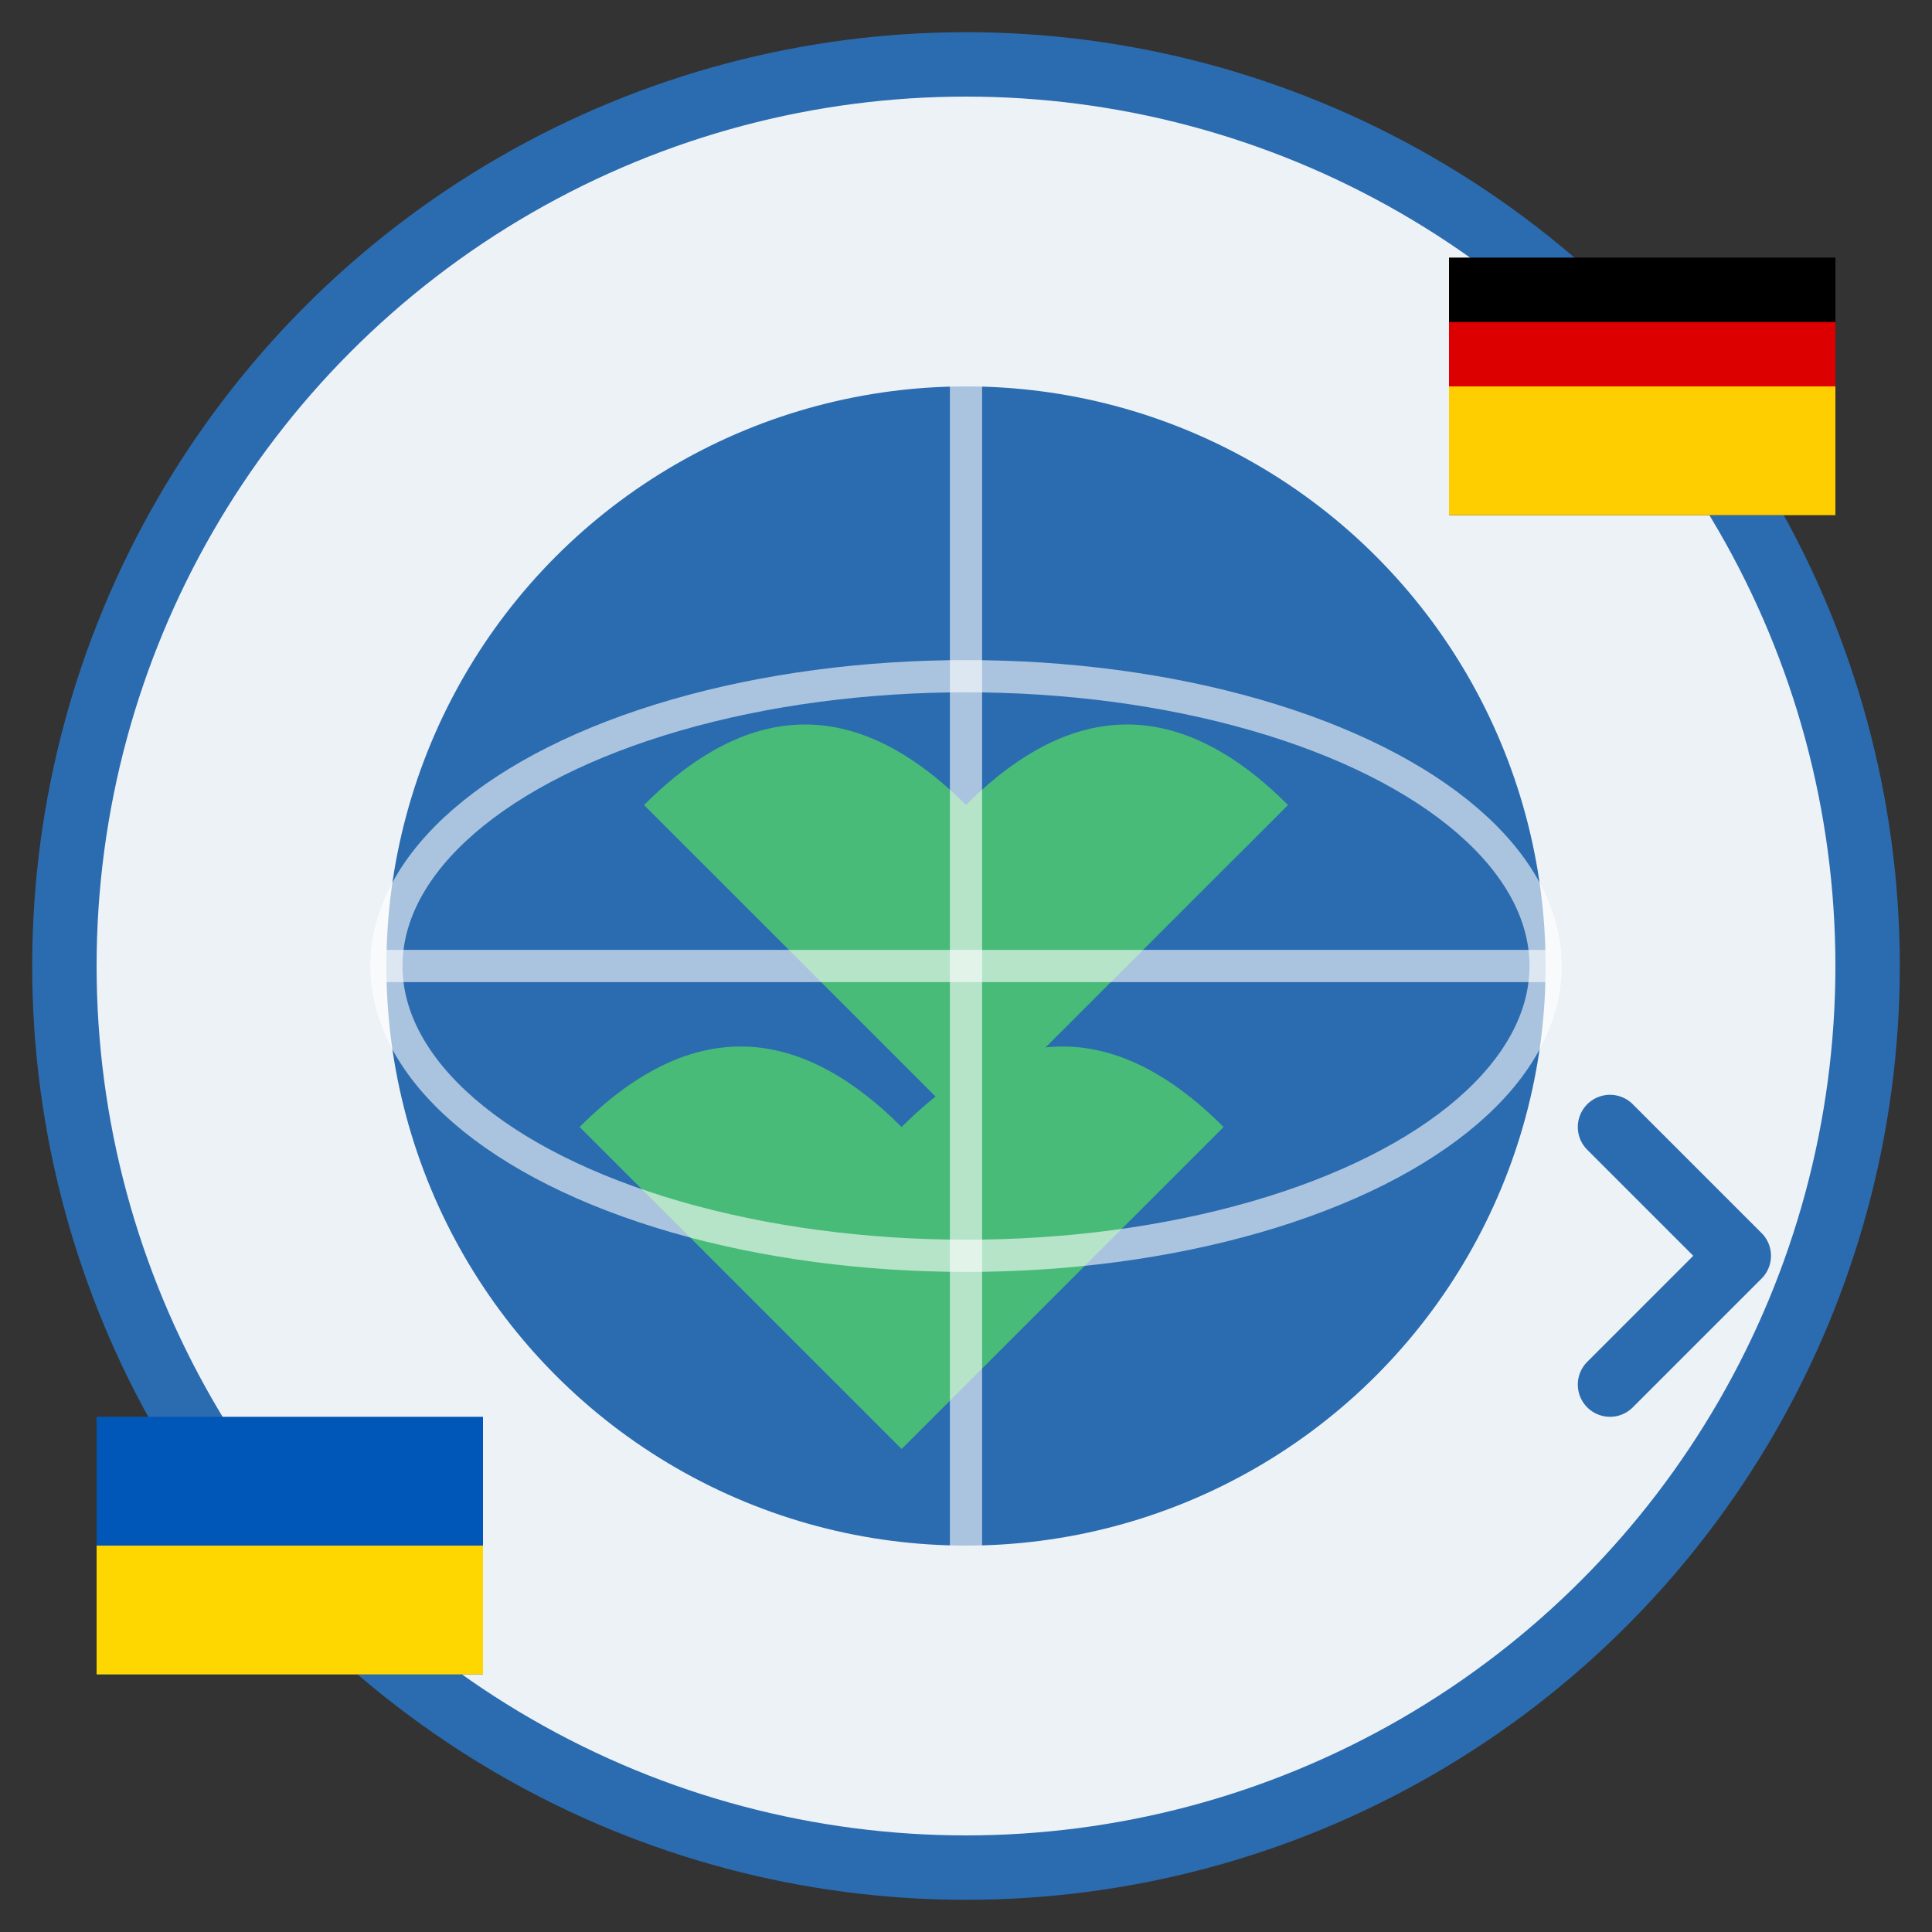
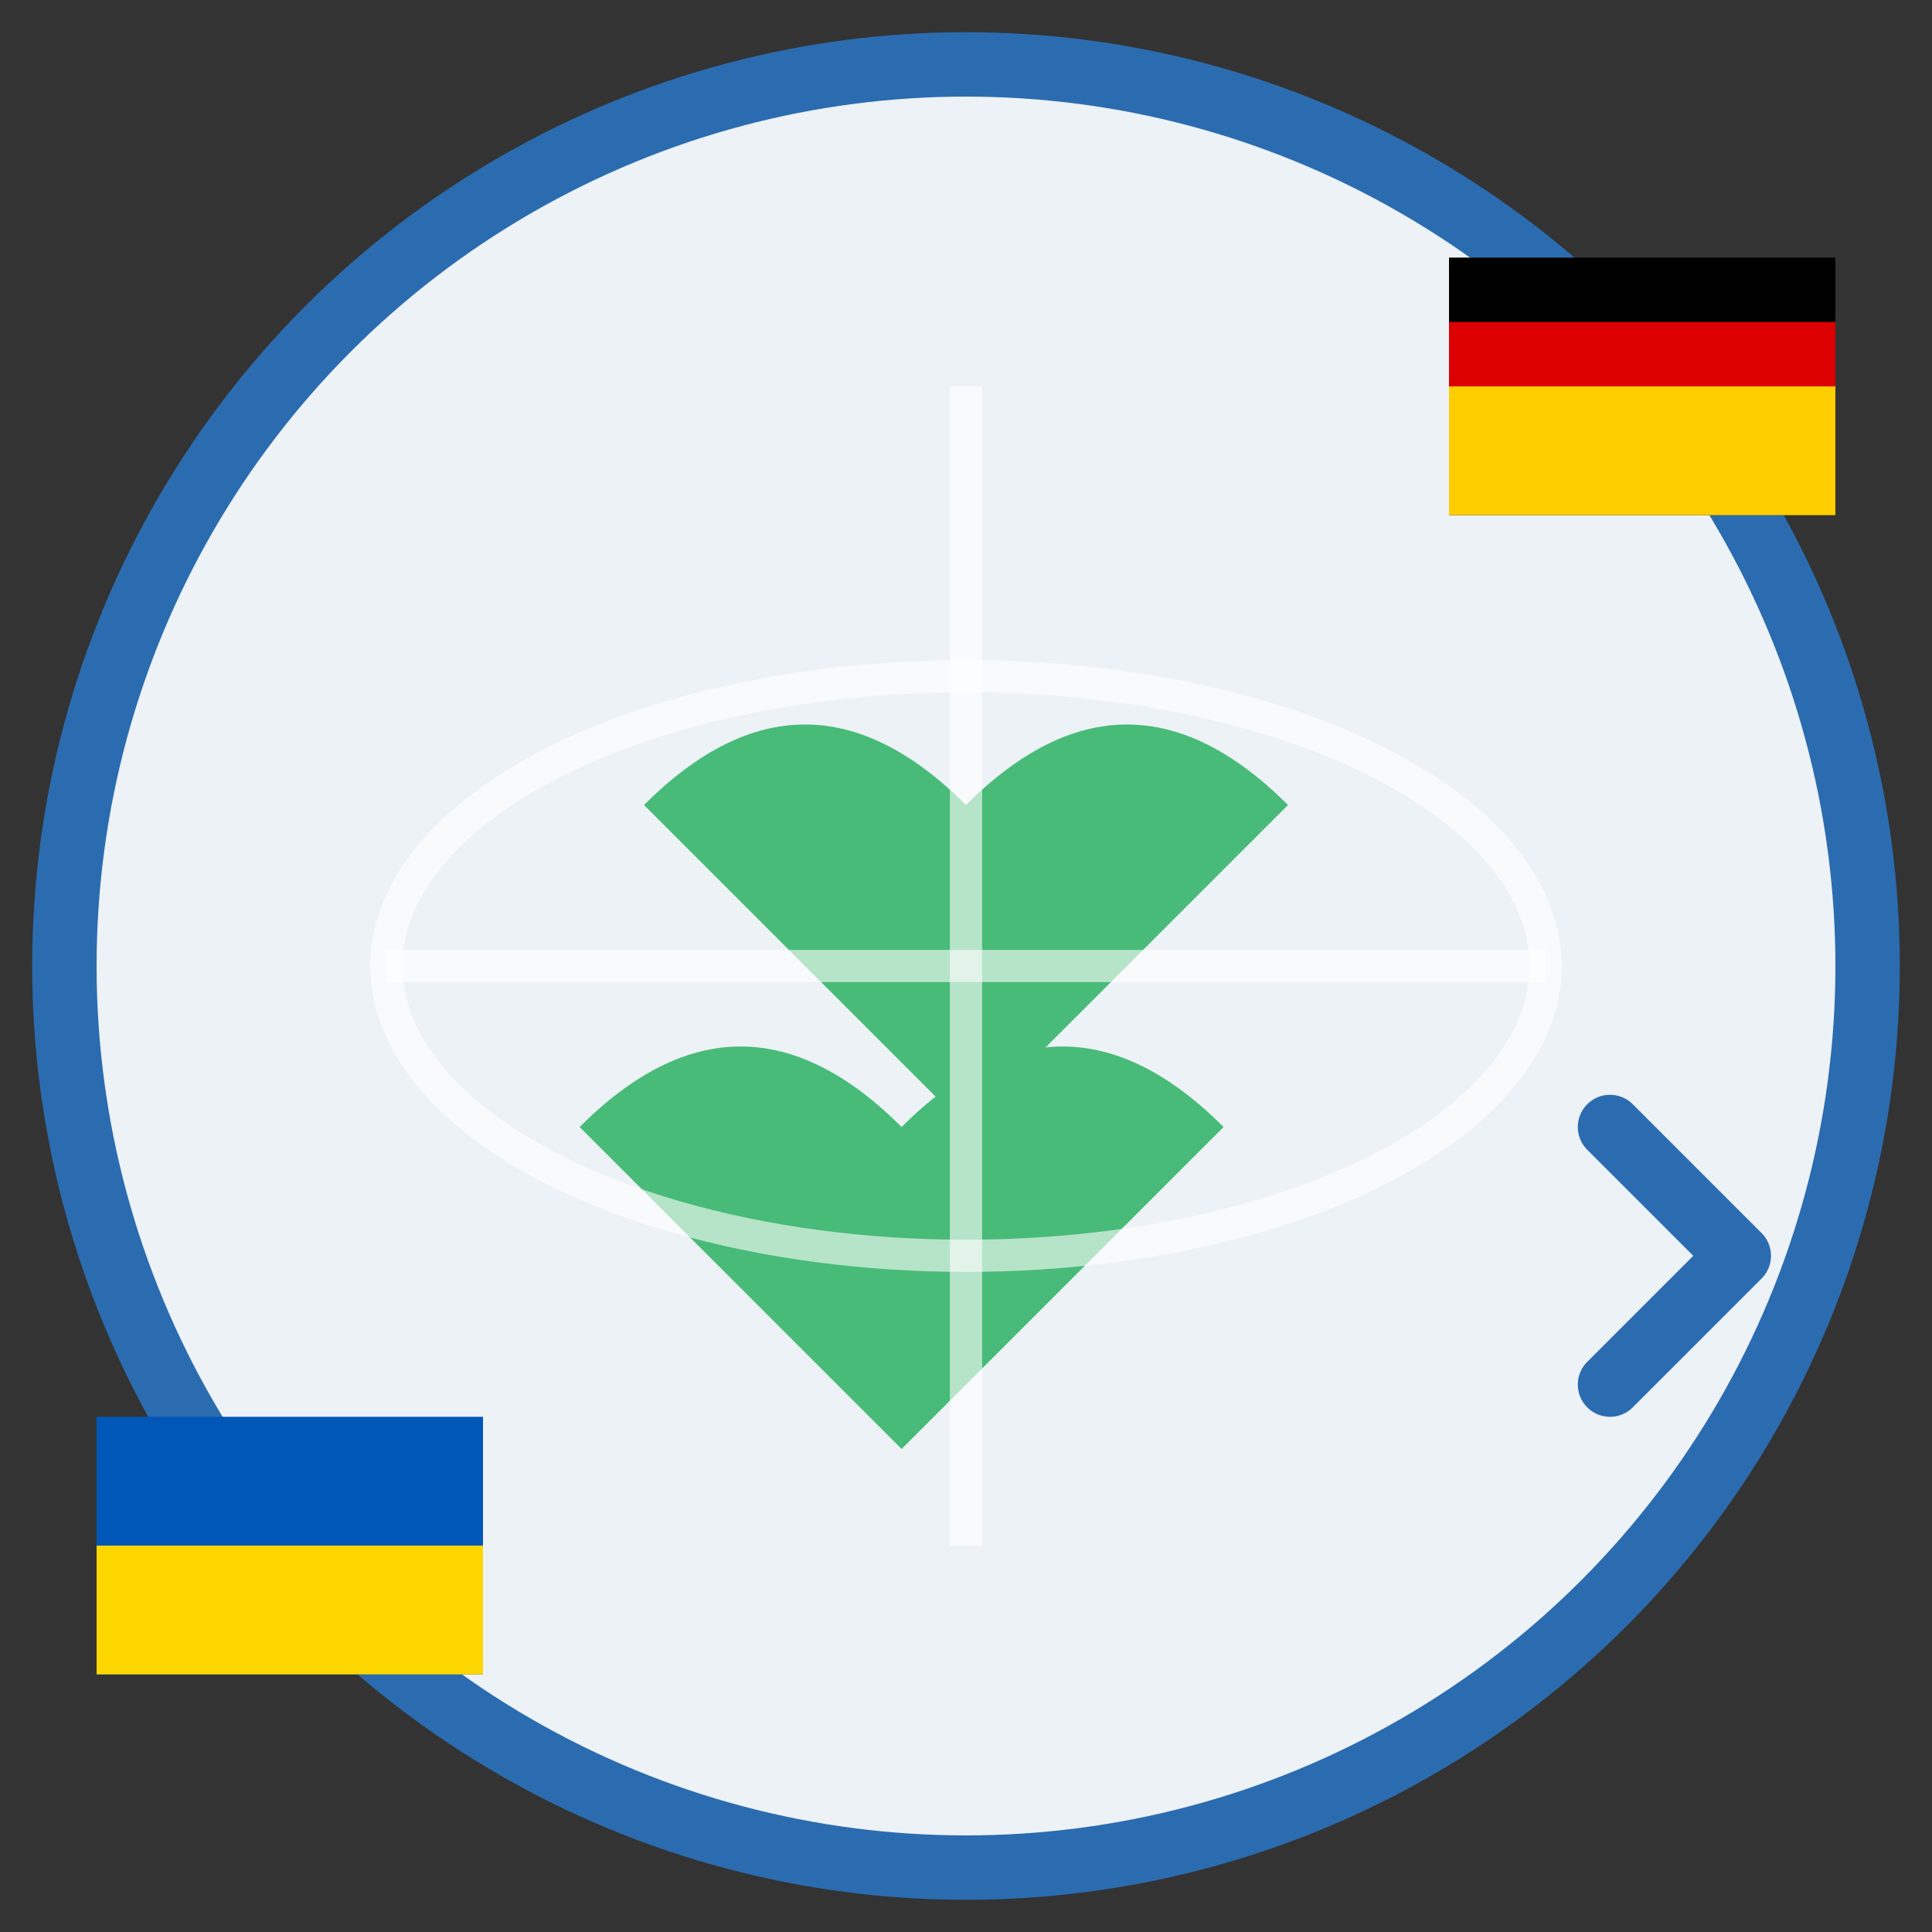
<svg xmlns="http://www.w3.org/2000/svg" width="60" height="60" viewBox="0 0 60 60" fill="none">
  <rect x="0" y="0" width="60" height="60" fill="#333333" stroke="none" />
  <circle cx="30" cy="30" r="28" fill="#EDF2F7" stroke="#2B6CB0" stroke-width="2" />
-   <circle cx="30" cy="30" r="18" fill="#2B6CB0" />
  <path d="M20 25 Q25 20 30 25 Q35 20 40 25 Q35 30 30 35 Q25 30 20 25" fill="#48BB78" />
  <path d="M18 35 Q23 30 28 35 Q33 30 38 35 Q33 40 28 45 Q23 40 18 35" fill="#48BB78" />
  <line x1="12" y1="30" x2="48" y2="30" stroke="white" stroke-width="1" opacity="0.6" />
  <line x1="30" y1="12" x2="30" y2="48" stroke="white" stroke-width="1" opacity="0.6" />
  <ellipse cx="30" cy="30" rx="18" ry="9" fill="none" stroke="white" stroke-width="1" opacity="0.6" />
  <rect x="45" y="8" width="12" height="8" fill="#000000" />
  <rect x="45" y="10" width="12" height="2" fill="#DD0000" />
  <rect x="45" y="12" width="12" height="4" fill="#FFCE00" />
  <rect x="3" y="44" width="12" height="8" fill="#0057B7" />
  <rect x="3" y="48" width="12" height="4" fill="#FFD700" />
  <path d="M50 35 L54 39 L50 43" stroke="#2B6CB0" stroke-width="2" stroke-linecap="round" stroke-linejoin="round" />
</svg>